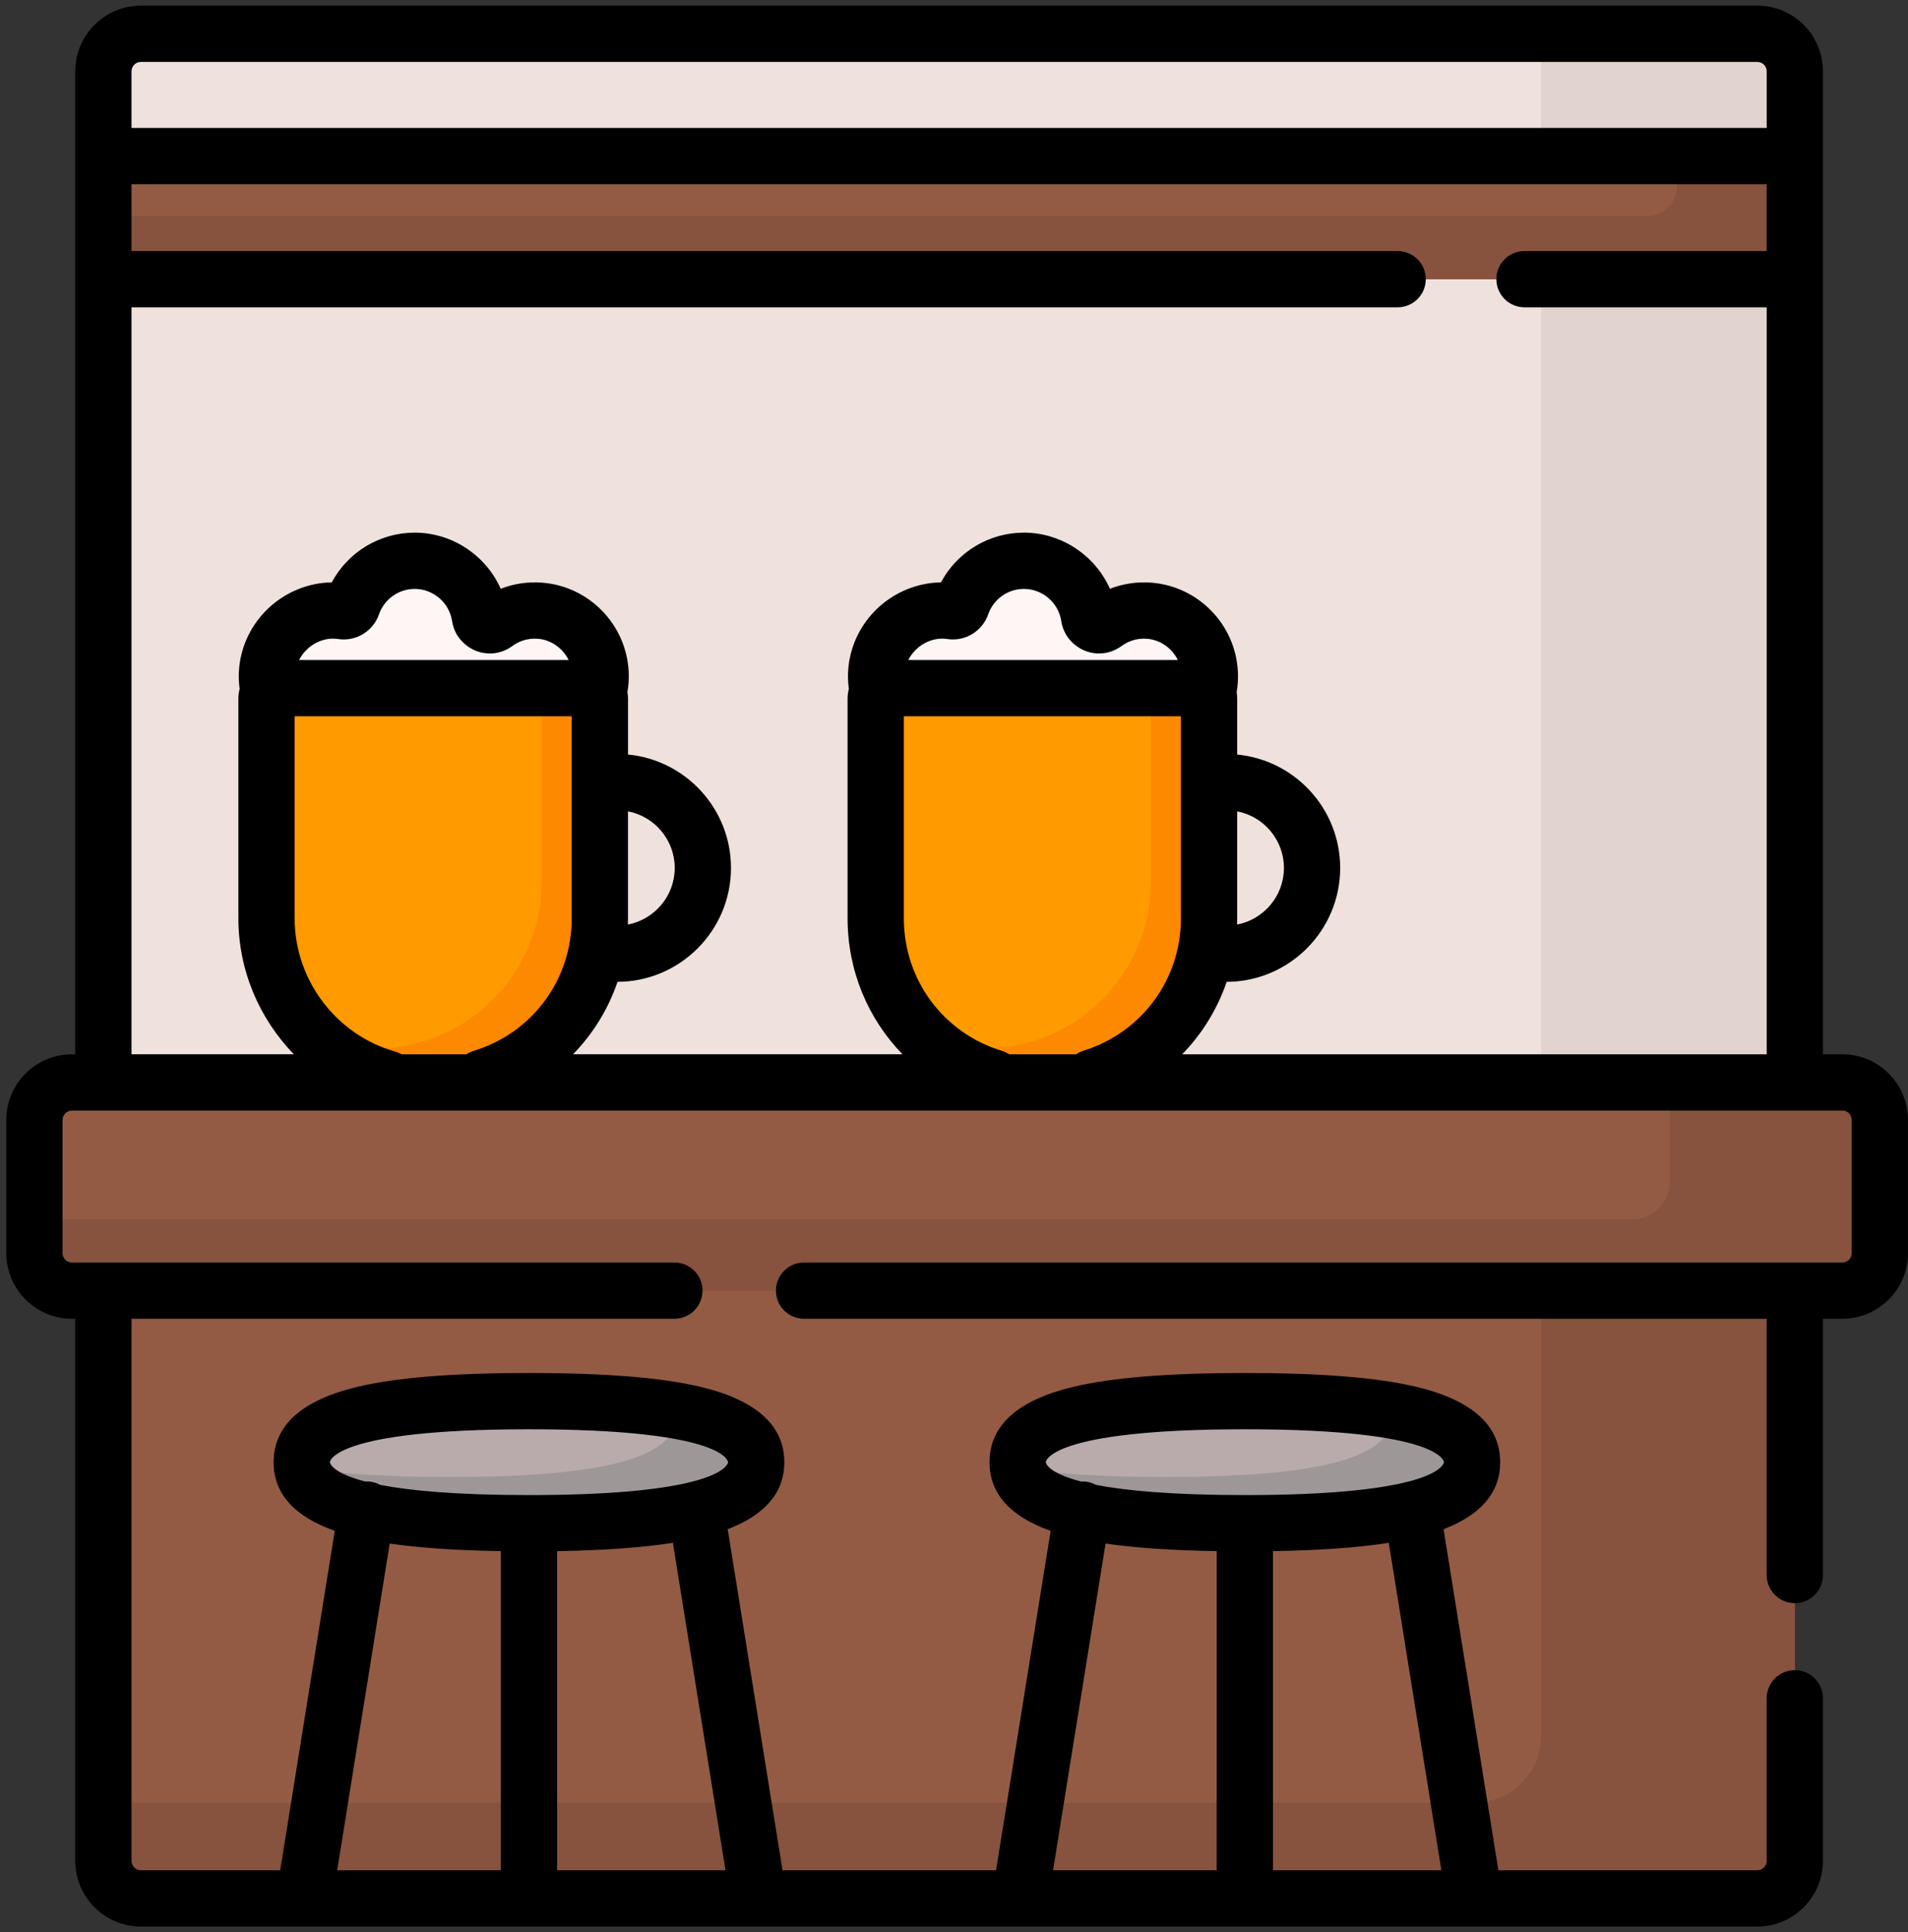
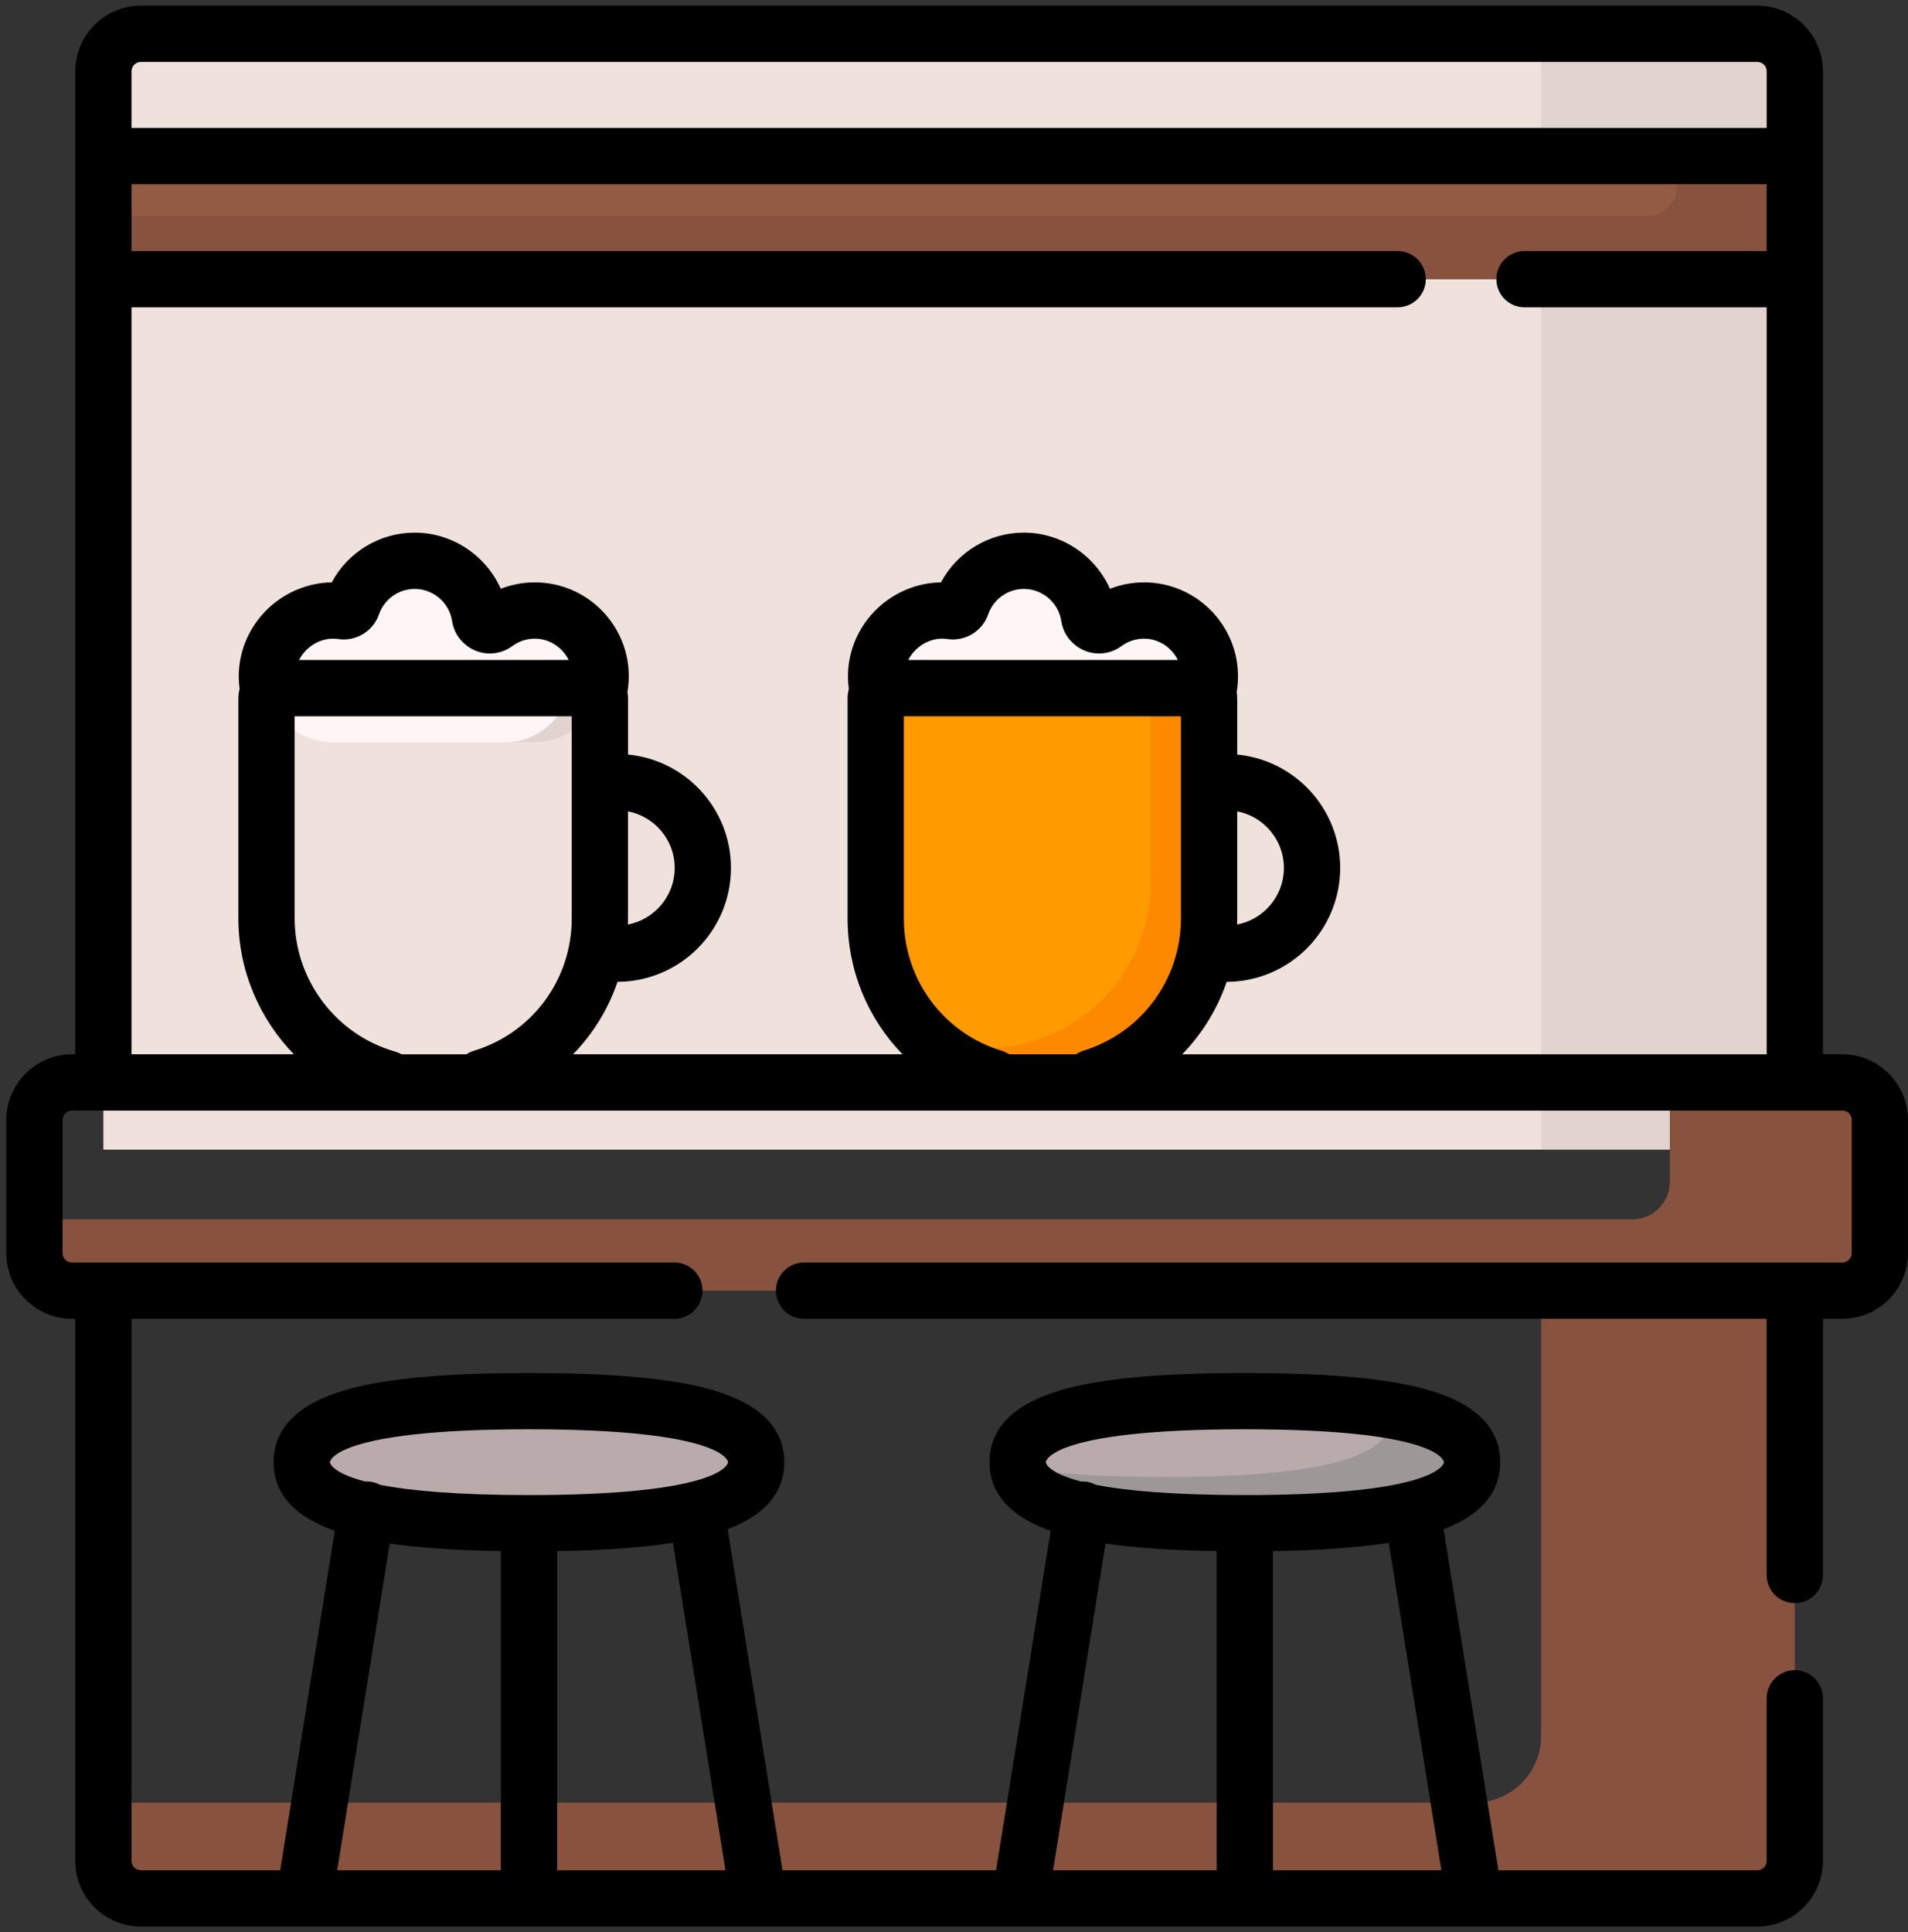
<svg xmlns="http://www.w3.org/2000/svg" width="80" height="81" viewBox="0 0 80 81" fill="none">
  <rect x="0" y="0" width="80" height="81" fill="#333333" stroke="none" />
-   <path d="M73.682 79.584H5.907C5.038 79.584 4.334 78.879 4.334 78.011V52.062H75.254V78.011C75.254 78.879 74.55 79.584 73.682 79.584Z" fill="#945B44" />
  <path d="M75.254 48.195H4.334V2.989C4.334 2.121 5.038 1.417 5.907 1.417H73.682C74.55 1.417 75.254 2.121 75.254 2.989V48.195Z" fill="#EFE2DD" />
  <path d="M22.644 25.602C21.945 25.547 21.297 25.754 20.784 26.133C20.637 26.241 20.442 26.242 20.295 26.134C20.29 26.13 20.285 26.126 20.28 26.122C20.194 26.06 20.137 25.966 20.121 25.861C19.922 24.529 18.775 23.508 17.389 23.508C16.179 23.508 15.152 24.285 14.776 25.367C14.716 25.543 14.535 25.651 14.35 25.623C14.053 25.578 13.74 25.581 13.416 25.65C12.12 25.925 11.164 27.091 11.191 28.416C11.222 29.917 12.448 31.124 13.956 31.124H22.421C23.992 31.124 25.258 29.813 25.183 28.225C25.118 26.852 24.015 25.71 22.644 25.602Z" fill="#FFF5F5" />
  <path d="M22.643 25.602C22.347 25.579 22.061 25.605 21.79 25.669C22.967 25.946 23.865 26.991 23.923 28.226C23.998 29.813 22.732 31.123 21.161 31.123H22.42C23.991 31.123 25.256 29.813 25.181 28.226C25.117 26.852 24.014 25.71 22.643 25.602Z" fill="#E1D3CE" />
-   <path d="M18.164 45.485C14.304 45.485 11.175 42.356 11.175 38.496V29.284C11.175 29.043 11.37 28.847 11.612 28.847H24.715C24.956 28.847 25.152 29.043 25.152 29.284V38.496C25.152 42.356 22.023 45.485 18.164 45.485Z" fill="#FF9A00" />
-   <path d="M24.715 28.847H22.714V36.965C22.714 40.825 19.585 43.954 15.725 43.954C14.878 43.954 14.066 43.803 13.315 43.527C14.571 44.739 16.279 45.485 18.163 45.485C22.022 45.485 25.151 42.356 25.151 38.496V29.284C25.151 29.043 24.956 28.847 24.715 28.847Z" fill="#FC8900" />
  <path d="M48.187 25.602C47.488 25.547 46.84 25.754 46.327 26.133C46.18 26.241 45.984 26.242 45.838 26.134C45.833 26.13 45.828 26.126 45.824 26.122C45.737 26.06 45.68 25.966 45.664 25.861C45.465 24.529 44.318 23.508 42.932 23.508C41.722 23.508 40.695 24.285 40.319 25.367C40.258 25.543 40.078 25.651 39.893 25.623C39.596 25.578 39.283 25.581 38.959 25.65C37.662 25.925 36.707 27.091 36.734 28.416C36.765 29.917 37.991 31.124 39.499 31.124H47.964C49.535 31.124 50.8 29.813 50.726 28.225C50.661 26.852 49.558 25.71 48.187 25.602Z" fill="#FFF5F5" />
  <path d="M48.186 25.602C47.89 25.579 47.604 25.605 47.333 25.669C48.51 25.946 49.408 26.991 49.466 28.226C49.541 29.813 48.275 31.123 46.704 31.123H47.962C49.534 31.123 50.799 29.813 50.724 28.226C50.66 26.852 49.557 25.71 48.186 25.602Z" fill="#E1D3CE" />
  <path d="M43.707 45.485C39.847 45.485 36.718 42.356 36.718 38.496V29.284C36.718 29.043 36.914 28.847 37.155 28.847H50.258C50.5 28.847 50.695 29.043 50.695 29.284V38.496C50.695 42.356 47.566 45.485 43.707 45.485Z" fill="#FF9A00" />
  <path d="M50.258 28.847H48.257V36.965C48.257 40.825 45.128 43.954 41.268 43.954C40.42 43.954 39.609 43.803 38.857 43.527C40.114 44.739 41.822 45.485 43.706 45.485C47.565 45.485 50.694 42.356 50.694 38.496V29.284C50.694 29.043 50.499 28.847 50.258 28.847Z" fill="#FC8900" />
  <path d="M64.617 1.417V48.195H75.255V2.989C75.255 2.121 74.55 1.417 73.682 1.417H64.617Z" fill="#E1D3CE" />
  <path d="M64.617 52.062V72.775C64.617 74.319 63.364 75.571 61.82 75.571H4.334V78.011C4.334 78.879 5.038 79.584 5.907 79.584H73.682C74.55 79.584 75.254 78.879 75.254 78.011V52.062H64.617Z" fill="#87523E" />
-   <path d="M77.247 54.105H3.016C2.147 54.105 1.443 53.401 1.443 52.532V46.95C1.443 46.081 2.147 45.377 3.016 45.377H77.247C78.115 45.377 78.82 46.081 78.82 46.95V52.532C78.82 53.401 78.116 54.105 77.247 54.105Z" fill="#945B44" />
  <path d="M77.247 45.377H70.013V49.544C70.013 50.413 69.308 51.117 68.44 51.117H1.443V52.532C1.443 53.401 2.147 54.105 3.016 54.105H77.247C78.115 54.105 78.82 53.401 78.82 52.532V46.95C78.82 46.081 78.116 45.377 77.247 45.377Z" fill="#87523E" />
  <path d="M4.334 6.543H75.254V11.703H4.334V6.543Z" fill="#945B44" />
  <path d="M70.313 6.543V7.803C70.313 8.498 69.75 9.061 69.055 9.061H4.334V11.703H75.254V6.543H70.313Z" fill="#87523E" />
  <path d="M31.706 61.297C31.706 63.236 27.967 63.855 22.179 63.855C16.392 63.855 12.652 63.236 12.652 61.297C12.652 59.357 16.392 58.738 22.179 58.738C27.967 58.738 31.706 59.357 31.706 61.297Z" fill="#B9ABAB" />
-   <path d="M28.331 59.13C28.343 59.204 28.351 59.279 28.351 59.357C28.351 61.296 24.612 61.916 18.825 61.916C16.357 61.916 14.265 61.803 12.673 61.523C12.959 63.284 16.624 63.855 22.18 63.855C27.967 63.855 31.706 63.236 31.706 61.297C31.706 60.184 30.473 59.506 28.331 59.13Z" fill="#9E9797" />
  <path d="M61.722 61.297C61.722 63.236 57.983 63.855 52.195 63.855C46.408 63.855 42.669 63.236 42.669 61.297C42.669 59.357 46.408 58.738 52.195 58.738C57.983 58.738 61.722 59.357 61.722 61.297Z" fill="#B9ABAB" />
  <path d="M58.346 59.13C58.358 59.204 58.366 59.279 58.366 59.357C58.366 61.296 54.626 61.916 48.839 61.916C46.373 61.916 44.279 61.803 42.688 61.523C42.974 63.284 46.639 63.855 52.194 63.855C57.982 63.855 61.721 63.236 61.721 61.297C61.721 60.184 60.488 59.506 58.346 59.13Z" fill="#9E9797" />
  <path d="M77.247 44.198H76.434V2.989C76.434 1.472 75.2 0.237 73.682 0.237H5.907C4.39 0.237 3.155 1.472 3.155 2.989V44.198H3.016C1.499 44.198 0.264 45.432 0.264 46.95V52.533C0.264 54.05 1.499 55.285 3.016 55.285H3.155V78.01C3.155 79.528 4.39 80.763 5.907 80.763H73.682C75.2 80.763 76.434 79.528 76.434 78.01V71.196C76.434 70.544 75.906 70.016 75.255 70.016C74.603 70.016 74.075 70.544 74.075 71.196V78.01C74.075 78.227 73.898 78.404 73.682 78.404H62.825L60.527 64.107C62.102 63.503 62.901 62.561 62.901 61.297C62.901 59.76 61.725 58.699 59.404 58.142C57.762 57.749 55.404 57.558 52.195 57.558C48.986 57.558 46.629 57.749 44.986 58.142C42.666 58.699 41.489 59.76 41.489 61.297C41.489 62.61 42.352 63.575 44.052 64.175L41.764 78.404H32.81L30.511 64.107C32.087 63.503 32.886 62.561 32.886 61.297C32.886 59.76 31.709 58.699 29.388 58.142C27.746 57.749 25.388 57.558 22.179 57.558C18.97 57.558 16.613 57.749 14.971 58.142C12.65 58.699 11.473 59.76 11.473 61.297C11.473 62.61 12.336 63.575 14.036 64.175L11.749 78.404H5.907C5.69 78.404 5.514 78.227 5.514 78.01V55.285H28.276C28.927 55.285 29.455 54.757 29.455 54.105C29.455 53.454 28.927 52.926 28.276 52.926H3.016C2.799 52.926 2.623 52.75 2.623 52.533V46.95C2.623 46.733 2.799 46.557 3.016 46.557H77.247C77.464 46.557 77.64 46.733 77.64 46.95V52.533C77.64 52.75 77.464 52.926 77.247 52.926H33.713C33.062 52.926 32.534 53.454 32.534 54.105C32.534 54.757 33.062 55.285 33.713 55.285H74.075V66.027C74.075 66.679 74.603 67.207 75.255 67.207C75.906 67.207 76.434 66.679 76.434 66.027V55.285H77.247C78.765 55.285 79.999 54.05 79.999 52.533V46.95C79.999 45.432 78.765 44.198 77.247 44.198ZM53.374 78.404V65.026C55.34 64.994 56.944 64.878 58.23 64.677L60.436 78.404H53.374ZM43.848 61.297C43.848 61.282 43.943 59.917 52.195 59.917C60.447 59.917 60.542 61.282 60.542 61.297C60.542 61.305 60.511 61.741 59.007 62.122C58.954 62.13 58.904 62.144 58.853 62.159C57.666 62.438 55.642 62.676 52.195 62.676C49.12 62.676 47.177 62.486 45.95 62.248C45.837 62.186 45.712 62.141 45.577 62.119C45.491 62.106 45.407 62.102 45.325 62.107C43.878 61.73 43.848 61.304 43.848 61.297ZM46.355 64.708C47.607 64.89 49.149 64.995 51.015 65.026V78.404H44.153L46.355 64.708ZM23.359 78.404V65.026C25.324 64.994 26.928 64.878 28.214 64.677L30.42 78.404H23.359ZM13.832 61.297C13.832 61.282 13.928 59.917 22.179 59.917C30.431 59.917 30.527 61.282 30.527 61.297C30.527 61.304 30.497 61.739 29.005 62.118C29.002 62.119 29 62.119 28.997 62.119C28.937 62.129 28.88 62.144 28.824 62.162C27.634 62.439 25.613 62.676 22.179 62.676C19.104 62.676 17.162 62.486 15.935 62.247C15.821 62.186 15.696 62.141 15.561 62.119C15.476 62.105 15.391 62.102 15.308 62.106C13.863 61.73 13.832 61.304 13.832 61.297ZM16.34 64.708C17.591 64.89 19.134 64.995 21 65.026V78.404H14.138L16.34 64.708ZM5.907 2.596H73.682C73.898 2.596 74.075 2.772 74.075 2.989V5.364H5.514V2.989C5.514 2.772 5.69 2.596 5.907 2.596ZM5.514 12.883H58.601C59.252 12.883 59.781 12.355 59.781 11.703C59.781 11.052 59.252 10.524 58.601 10.524H5.514V7.723H74.075V10.524H63.921C63.27 10.524 62.741 11.052 62.741 11.703C62.741 12.355 63.27 12.883 63.921 12.883H74.075V44.198H49.567C50.403 43.34 51.041 42.305 51.433 41.161C54.059 41.152 56.192 39.013 56.192 36.385C56.192 33.906 54.293 31.863 51.874 31.632V29.284C51.874 29.194 51.865 29.106 51.851 29.02C51.898 28.741 51.917 28.456 51.903 28.17C51.811 26.191 50.253 24.582 48.279 24.426C47.682 24.378 47.087 24.469 46.538 24.682C45.917 23.289 44.511 22.329 42.931 22.329C41.461 22.329 40.13 23.146 39.453 24.414C39.205 24.417 38.957 24.445 38.713 24.496C36.844 24.892 35.516 26.551 35.555 28.44C35.558 28.588 35.571 28.735 35.591 28.881C35.557 29.01 35.538 29.145 35.538 29.284V38.496C35.538 40.693 36.395 42.713 37.842 44.197H24.027C24.863 43.34 25.501 42.305 25.892 41.16C28.517 41.15 30.649 39.012 30.649 36.385C30.649 33.906 28.751 31.863 26.332 31.631V29.284C26.332 29.192 26.322 29.103 26.307 29.015C26.354 28.738 26.374 28.455 26.361 28.17C26.268 26.191 24.71 24.582 22.737 24.426C22.14 24.378 21.545 24.468 20.995 24.682C20.375 23.289 18.968 22.329 17.389 22.329C15.919 22.329 14.588 23.145 13.91 24.414C13.662 24.417 13.415 24.444 13.171 24.496C11.302 24.892 9.973 26.551 10.012 28.44C10.015 28.588 10.028 28.735 10.048 28.881C10.014 29.01 9.995 29.145 9.995 29.283V38.496C9.995 40.672 10.871 42.704 12.322 44.197H5.514V12.883ZM42.314 44.198C42.222 44.137 42.121 44.088 42.01 44.054C39.55 43.305 37.897 41.072 37.897 38.496V30.027H49.515V38.496C49.515 41.056 47.874 43.285 45.434 44.045C45.318 44.08 45.212 44.133 45.117 44.198H42.314ZM51.874 34.013C52.988 34.228 53.833 35.209 53.833 36.385C53.833 37.563 52.985 38.545 51.869 38.758C51.871 38.671 51.874 38.584 51.874 38.496V34.013ZM38.084 27.668C38.301 27.241 38.709 26.909 39.203 26.804C39.373 26.768 39.542 26.763 39.718 26.789C40.465 26.902 41.187 26.466 41.433 25.754C41.655 25.116 42.256 24.688 42.931 24.688C43.709 24.688 44.382 25.267 44.497 26.035C44.56 26.453 44.781 26.821 45.129 27.077C45.132 27.079 45.134 27.08 45.136 27.082C45.701 27.5 46.461 27.499 47.027 27.081C47.243 26.922 47.605 26.741 48.093 26.778C48.655 26.822 49.142 27.179 49.385 27.667H38.084V27.668ZM16.837 44.198C16.756 44.151 16.669 44.113 16.575 44.086C14.089 43.382 12.354 41.083 12.354 38.496V30.027H23.972V38.496C23.972 41.072 22.319 43.306 19.857 44.055C19.747 44.088 19.646 44.137 19.554 44.198H16.837ZM26.331 34.013C27.446 34.228 28.29 35.209 28.29 36.385C28.29 37.563 27.442 38.545 26.326 38.758C26.329 38.671 26.331 38.584 26.331 38.496V34.013ZM12.541 27.668C12.759 27.241 13.166 26.909 13.66 26.804C13.831 26.768 14 26.763 14.175 26.789C14.922 26.902 15.644 26.466 15.891 25.754C16.112 25.116 16.713 24.688 17.389 24.688C18.166 24.688 18.84 25.267 18.954 26.035C19.017 26.455 19.241 26.825 19.593 27.082C20.158 27.5 20.919 27.5 21.484 27.081C21.701 26.922 22.061 26.741 22.55 26.778C23.113 26.822 23.6 27.179 23.842 27.667H12.541V27.668Z" fill="black" />
</svg>